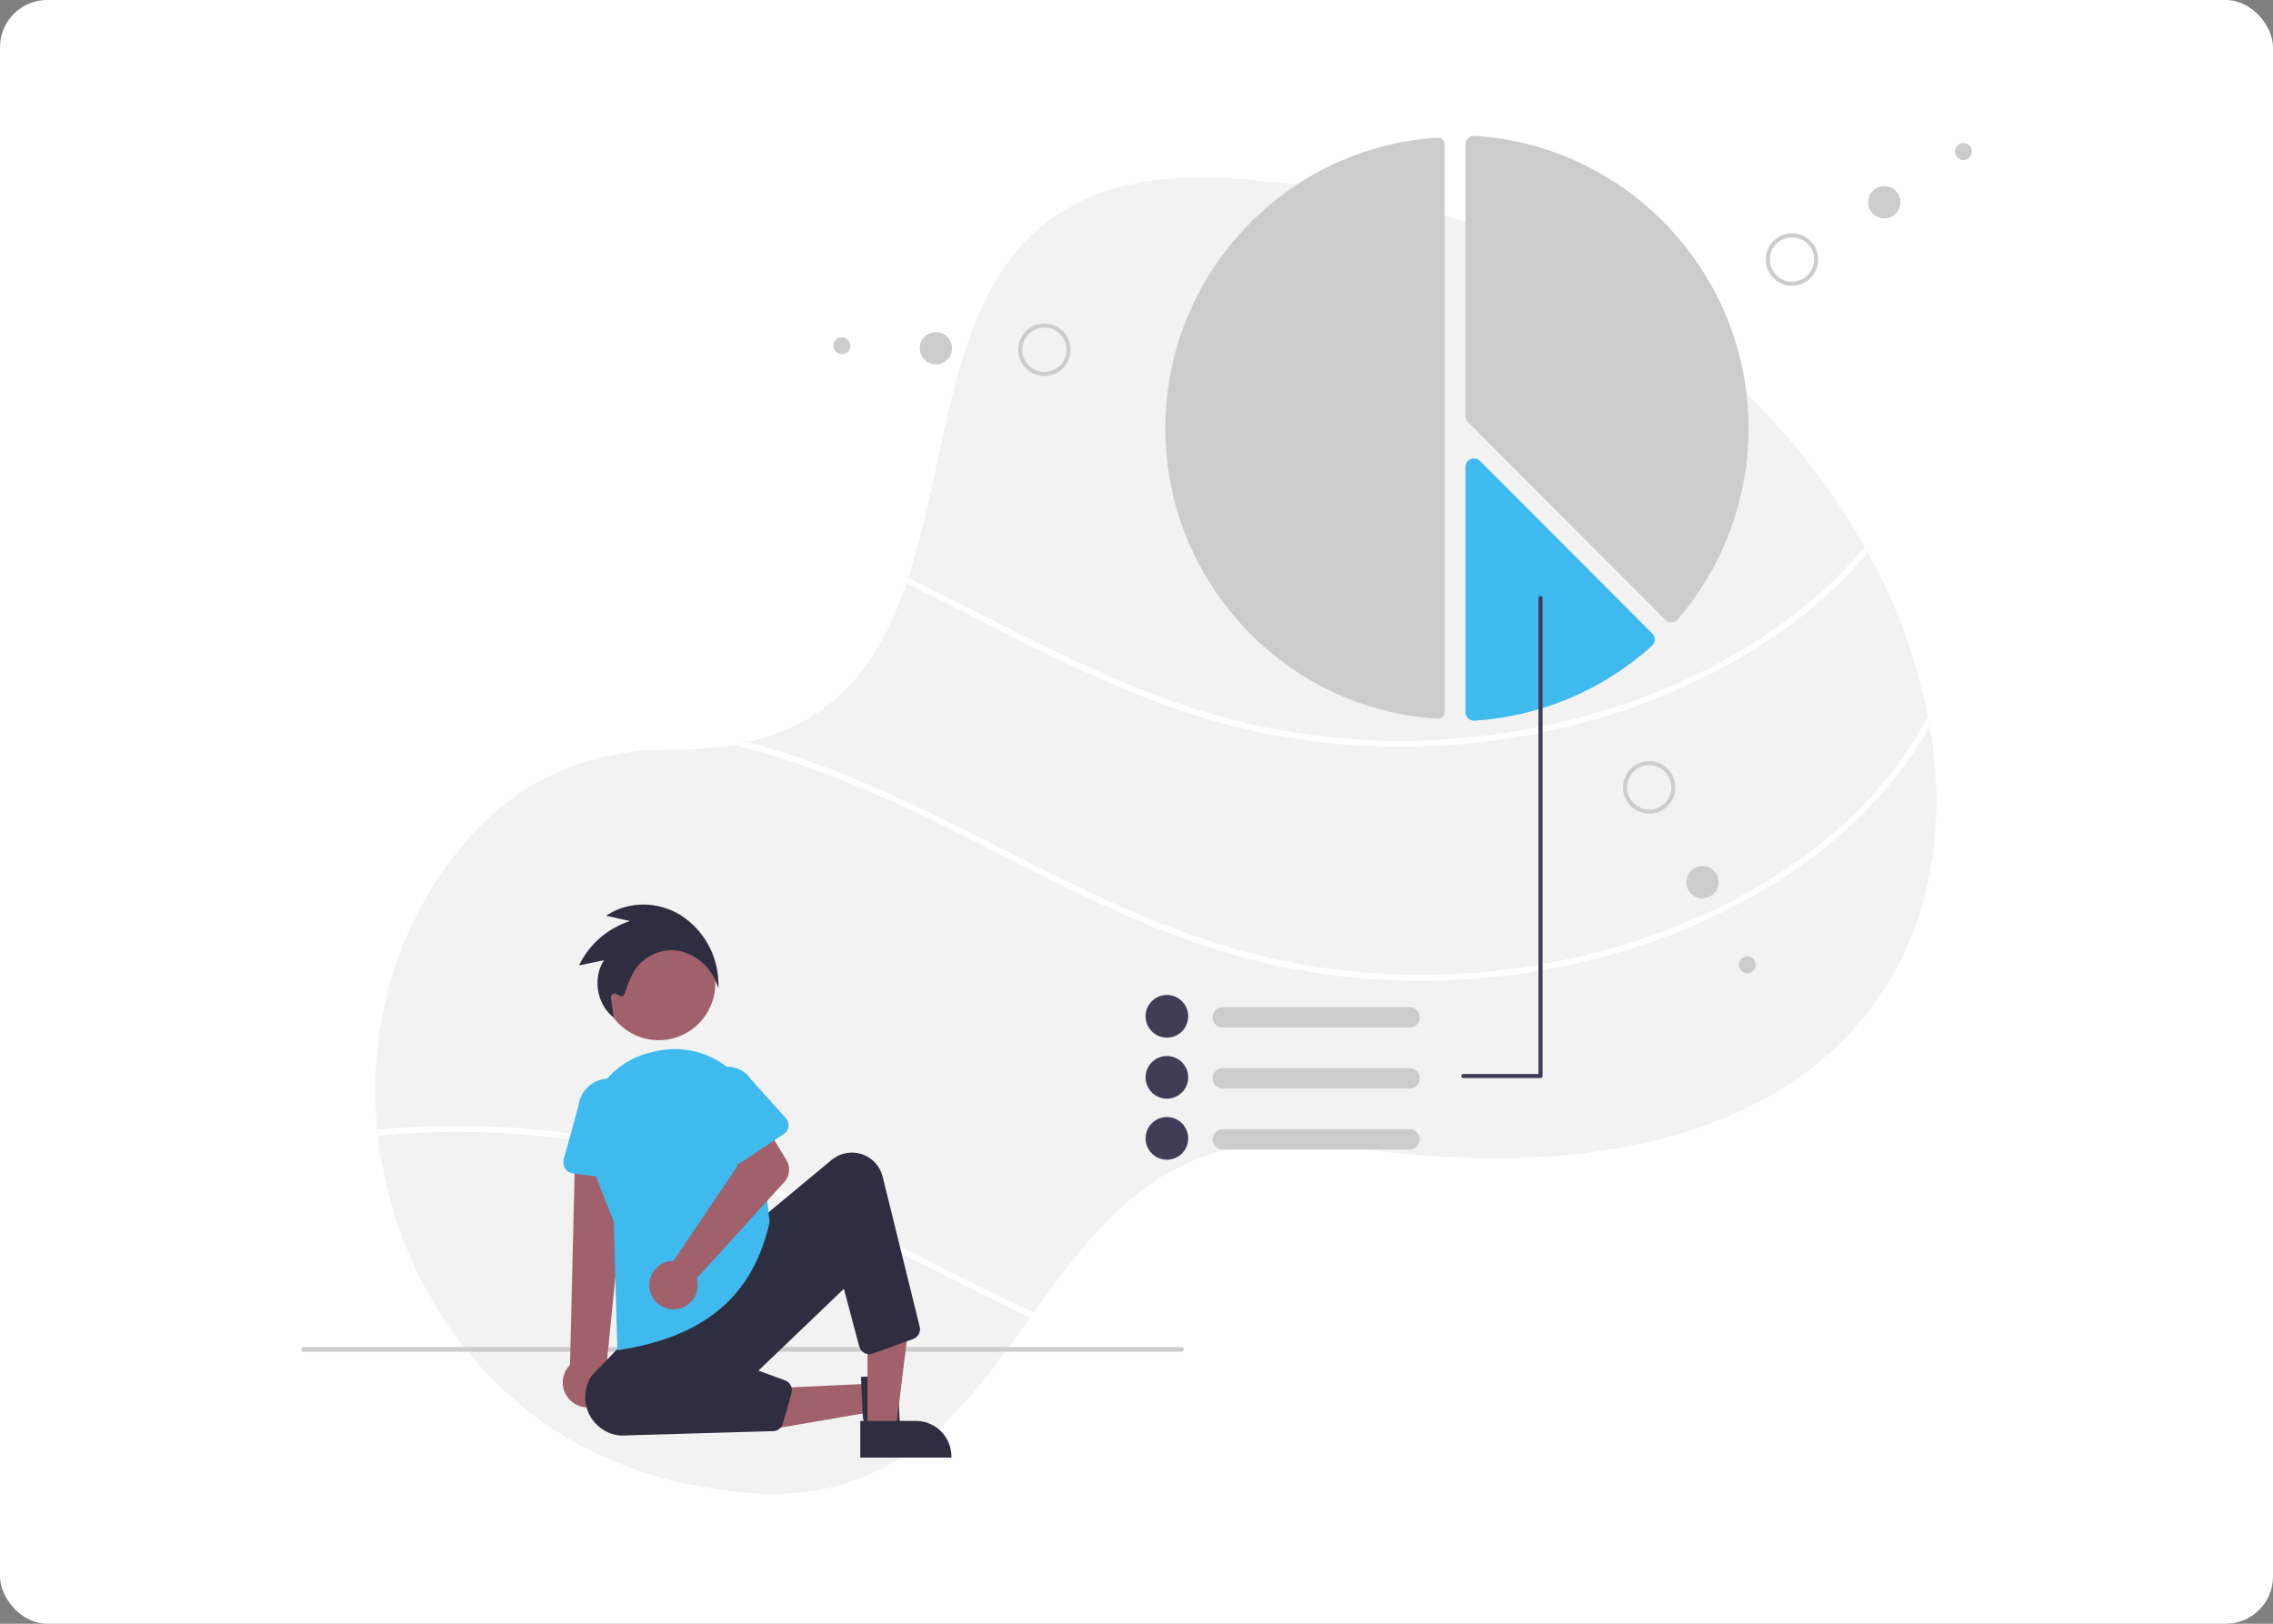
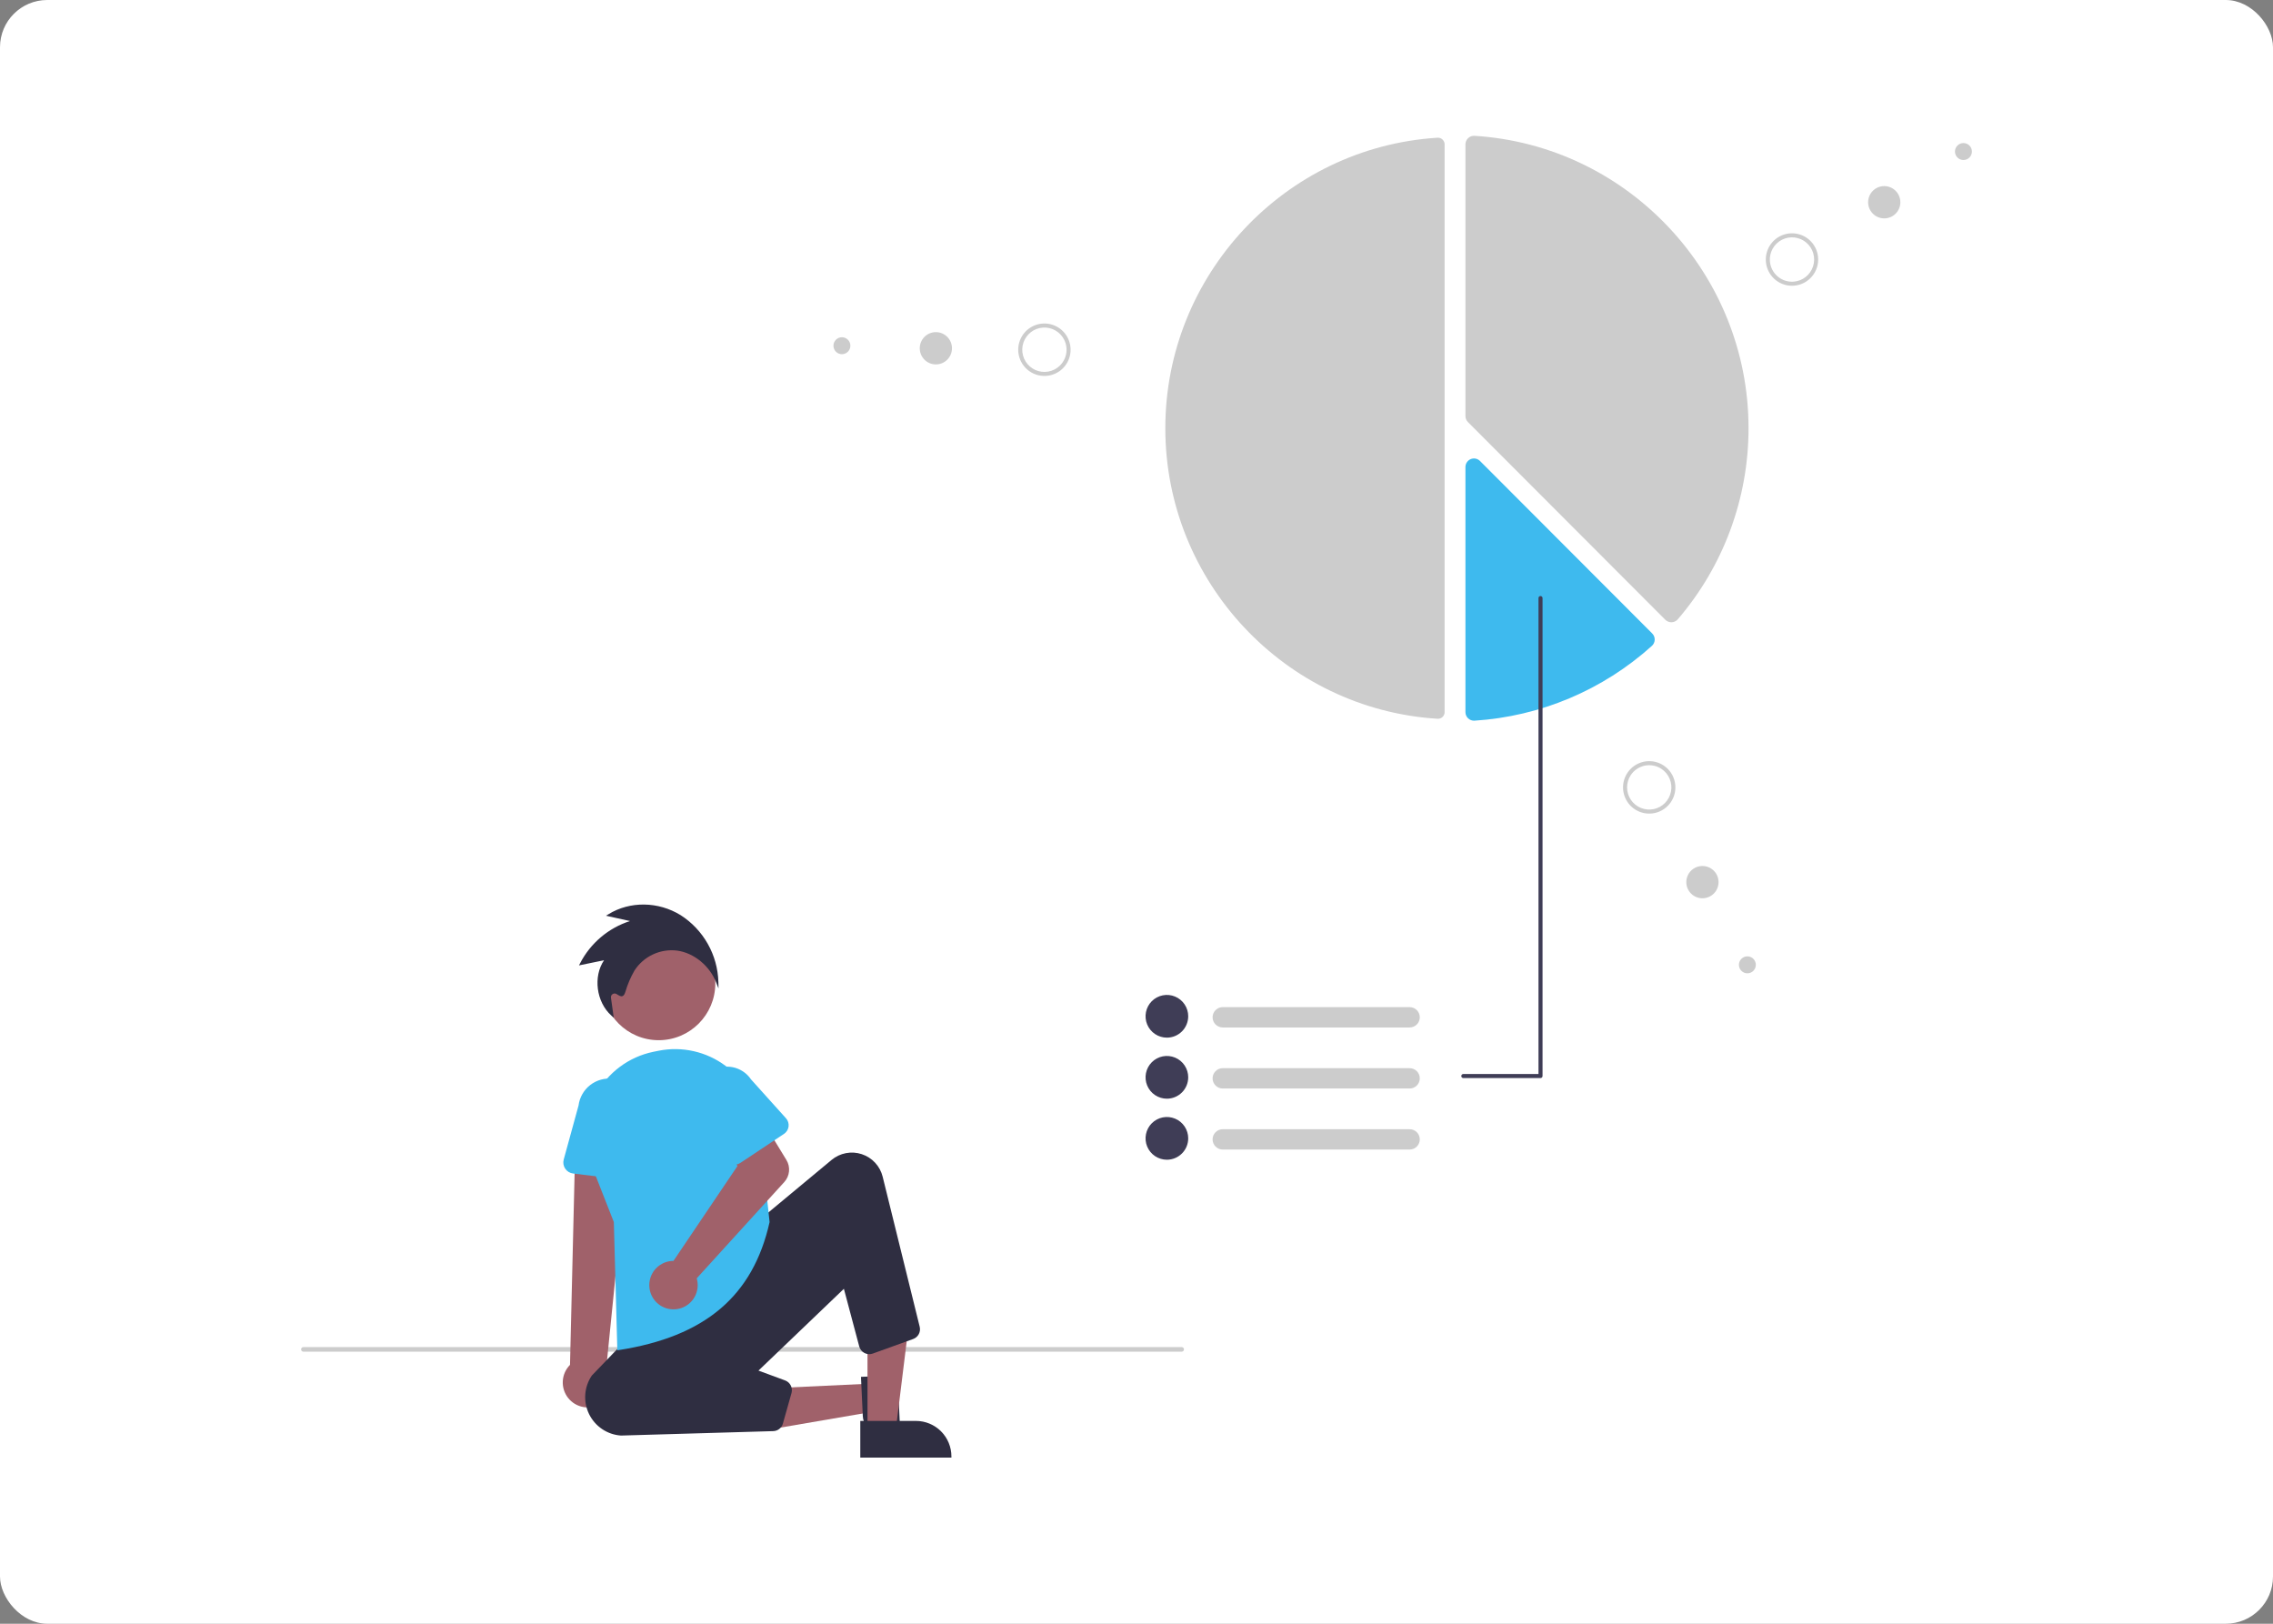
<svg xmlns="http://www.w3.org/2000/svg" width="385" height="275" viewBox="0 0 385 275" fill="none">
  <rect x="0" y="0" width="385" height="275" fill="#808080" stroke="none" />
  <rect width="385" height="275" rx="8" fill="white" />
  <mask id="mask0_24_1310" style="mask-type:alpha" maskUnits="userSpaceOnUse" x="20" y="20" width="345" height="235">
    <rect x="20" y="20" width="345" height="235" fill="#D9D9D9" />
  </mask>
  <g mask="url(#mask0_24_1310)">
</g>
  <g clip-path="url(#clip0_24_1310)">
-     <path d="M321.495 163.49C321.185 164.088 320.861 164.675 320.527 165.26C307.707 187.627 277.886 201.518 227.593 194.166C199.038 189.793 186.877 205.833 175.101 222.262C174.899 222.546 174.698 222.83 174.494 223.113C162.162 240.342 149.953 257.619 119.426 251.876C87.063 246.751 67.09 220.435 63.999 192.338C63.962 191.996 63.928 191.651 63.897 191.31C62.16 173.093 67.526 154.231 81.216 139.992C89.485 131.393 101.233 126.825 113.36 126.969C117.012 127.037 120.661 126.766 124.263 126.159C125.057 126.019 125.828 125.865 126.579 125.691C142.029 122.155 149.148 111.643 153.514 98.814C153.617 98.51 153.719 98.206 153.818 97.898C163.844 67.304 159.208 24.364 213.713 30.68C262.487 34.281 298.282 61.367 315.84 92.617C316.014 92.931 316.188 93.245 316.358 93.559C321.184 102.23 324.628 111.603 326.565 121.338C326.674 121.885 326.773 122.432 326.865 122.978C329.348 137.491 327.721 151.597 321.495 163.49Z" fill="#F2F2F2" />
    <path d="M316.358 93.56C312.859 97.725 308.916 101.495 304.6 104.803C287.785 117.717 266.489 124.721 245.479 126.19C234.681 126.95 223.831 126.212 213.235 123.996C202.456 121.735 192.174 117.751 182.217 113.098C172.532 108.571 163.134 103.467 153.514 98.814C153.617 98.51 153.719 98.206 153.818 97.898C164.308 102.955 174.582 108.527 185.195 113.344C195.193 117.884 205.543 121.588 216.367 123.569C227.167 125.533 238.188 125.965 249.108 124.854C270.06 122.743 291.374 115.001 307.482 101.151C310.506 98.551 313.302 95.695 315.84 92.617C316.014 92.931 316.188 93.245 316.358 93.56Z" fill="white" />
    <path d="M243.561 23.321C243.537 23.321 243.512 23.322 243.488 23.324C217.633 24.946 197.381 46.559 197.381 72.528C197.381 98.498 217.633 120.111 243.488 121.733C243.642 121.743 243.797 121.722 243.943 121.669C244.089 121.617 244.222 121.535 244.334 121.428C244.447 121.324 244.536 121.197 244.597 121.056C244.658 120.915 244.689 120.763 244.688 120.609V24.447C244.688 24.148 244.569 23.862 244.357 23.651C244.146 23.44 243.86 23.321 243.561 23.321Z" fill="#CCCCCC" />
    <path d="M283.091 105.387C282.708 105.387 282.34 105.235 282.069 104.964L248.639 71.484C248.505 71.35 248.398 71.19 248.326 71.015C248.253 70.84 248.216 70.651 248.216 70.462V24.448C248.216 24.25 248.256 24.055 248.334 23.873C248.412 23.692 248.527 23.529 248.672 23.395C248.816 23.258 248.987 23.153 249.174 23.086C249.361 23.019 249.56 22.991 249.758 23.003C275.781 24.636 296.166 46.39 296.166 72.528C296.166 84.402 291.916 95.881 284.187 104.884C284.057 105.035 283.897 105.157 283.718 105.244C283.539 105.33 283.344 105.379 283.145 105.386C283.127 105.387 283.109 105.387 283.091 105.387Z" fill="#CCCCCC" />
    <path d="M249.666 122.057C249.297 122.057 248.942 121.916 248.672 121.663C248.528 121.529 248.413 121.365 248.334 121.184C248.256 121.003 248.216 120.807 248.216 120.609V79.093C248.216 78.807 248.301 78.527 248.46 78.29C248.618 78.052 248.844 77.867 249.107 77.757C249.371 77.648 249.661 77.619 249.941 77.675C250.221 77.731 250.478 77.868 250.68 78.07L279.852 107.286C279.99 107.425 280.099 107.59 280.172 107.773C280.244 107.955 280.279 108.151 280.274 108.347C280.269 108.543 280.224 108.736 280.142 108.915C280.06 109.093 279.943 109.253 279.797 109.385C271.492 116.873 260.908 121.337 249.755 122.054C249.726 122.056 249.695 122.057 249.666 122.057Z" fill="#3EBAEE" />
    <path d="M326.865 122.978C322.184 131.29 315.577 138.622 308.011 144.433C291.197 157.347 269.9 164.351 248.89 165.82C238.093 166.58 227.242 165.842 216.647 163.627C205.867 161.365 195.585 157.381 185.628 152.728C175.49 147.99 165.662 142.616 155.568 137.788C145.484 132.964 135.121 128.851 124.263 126.159C125.057 126.019 125.828 125.865 126.579 125.691C127.288 125.875 127.996 126.067 128.701 126.265C149.932 132.209 168.671 143.924 188.606 152.974C198.604 157.515 208.954 161.218 219.778 163.2C230.578 165.163 241.6 165.596 252.519 164.484C273.472 162.373 294.785 154.631 310.893 140.781C317.269 135.323 322.582 128.731 326.565 121.338C326.674 121.885 326.773 122.432 326.865 122.978Z" fill="white" />
    <path d="M116.079 195.96C136.997 201.815 155.493 213.274 175.101 222.263C174.899 222.546 174.698 222.83 174.494 223.113C173.996 222.884 173.501 222.655 173.006 222.423C162.868 217.685 153.04 212.311 142.946 207.483C132.648 202.557 122.059 198.372 110.948 195.683C95.591 191.978 79.726 190.848 63.999 192.338C63.962 191.997 63.928 191.652 63.897 191.31C81.428 189.652 99.115 191.228 116.079 195.96Z" fill="white" />
    <path d="M200.153 228.923H51.391C51.287 228.923 51.188 228.882 51.114 228.809C51.041 228.735 51 228.636 51 228.532C51 228.428 51.041 228.329 51.114 228.256C51.188 228.182 51.287 228.141 51.391 228.141H200.153C200.257 228.141 200.356 228.182 200.43 228.256C200.503 228.329 200.544 228.428 200.544 228.532C200.544 228.636 200.503 228.735 200.43 228.809C200.356 228.882 200.257 228.923 200.153 228.923Z" fill="#CCCCCC" />
    <path d="M111.567 176.17C116.863 176.17 121.157 171.87 121.157 166.566C121.157 161.261 116.863 156.961 111.567 156.961C106.271 156.961 101.977 161.261 101.977 166.566C101.977 171.87 106.271 176.17 111.567 176.17Z" fill="#A0616A" />
    <path d="M147.45 234.336L147.673 239.125L129.336 242.269L129.006 235.201L147.45 234.336Z" fill="#A0616A" />
    <path d="M152.028 232.897L152.537 243.784L152.342 243.793C150.835 243.892 149.334 243.529 148.04 242.751C146.869 242.004 146.195 240.969 146.142 239.837L145.831 233.187L152.028 232.897Z" fill="#2F2E41" />
    <path d="M146.937 242.216L151.724 242.215L154.001 223.724L146.936 223.724L146.937 242.216Z" fill="#A0616A" />
    <path d="M145.716 240.651L155.143 240.65C155.932 240.65 156.713 240.806 157.442 241.108C158.171 241.41 158.833 241.854 159.391 242.412C159.949 242.971 160.392 243.634 160.693 244.364C160.995 245.094 161.151 245.877 161.151 246.667V246.862L145.716 246.863L145.716 240.651Z" fill="#2F2E41" />
    <path d="M101.744 237.736C102.269 237.418 102.717 236.989 103.058 236.478C103.399 235.968 103.624 235.388 103.717 234.781C103.81 234.174 103.769 233.554 103.597 232.965C103.425 232.375 103.126 231.831 102.721 231.37L106.542 193.3L97.442 193.937L96.548 231.158C95.819 231.891 95.384 232.865 95.326 233.898C95.267 234.93 95.588 235.948 96.228 236.759C96.869 237.57 97.784 238.117 98.801 238.297C99.818 238.478 100.865 238.278 101.744 237.736Z" fill="#A0616A" />
    <path d="M106.497 199.899L97.068 198.748C96.8 198.715 96.541 198.625 96.311 198.483C96.081 198.342 95.884 198.152 95.733 197.927C95.583 197.702 95.482 197.448 95.439 197.181C95.396 196.913 95.41 196.64 95.482 196.379L97.993 187.234C98.168 185.86 98.88 184.612 99.972 183.763C101.065 182.914 102.449 182.534 103.821 182.705C105.193 182.877 106.442 183.586 107.292 184.678C108.143 185.77 108.526 187.155 108.359 188.53L108.605 197.981C108.612 198.251 108.56 198.52 108.454 198.769C108.348 199.018 108.189 199.241 107.989 199.423C107.789 199.605 107.553 199.742 107.295 199.824C107.037 199.906 106.765 199.932 106.497 199.899Z" fill="#3EBAEE" />
    <path d="M105.178 243.129C104.035 243.051 102.934 242.672 101.984 242.03C101.035 241.389 100.271 240.508 99.77 239.476C99.27 238.445 99.05 237.299 99.133 236.155C99.217 235.011 99.6 233.909 100.245 232.961L106.404 226.557L128.855 206.419L140.858 196.444C141.558 195.862 142.395 195.467 143.289 195.298C144.183 195.128 145.105 195.188 145.97 195.473C146.834 195.758 147.612 196.258 148.231 196.926C148.85 197.595 149.289 198.41 149.507 199.294L155.778 224.7C155.883 225.123 155.828 225.569 155.623 225.953C155.418 226.338 155.077 226.631 154.668 226.778L147.831 229.243C147.602 229.325 147.359 229.359 147.116 229.343C146.873 229.326 146.637 229.259 146.421 229.146C146.206 229.033 146.016 228.877 145.864 228.686C145.712 228.496 145.601 228.276 145.538 228.041L142.938 218.274L128.469 232.128L132.983 233.792C133.397 233.946 133.738 234.251 133.939 234.645C134.14 235.039 134.185 235.494 134.067 235.921L132.608 241.097C132.508 241.458 132.294 241.777 131.999 242.008C131.704 242.238 131.343 242.368 130.968 242.378L105.178 243.129Z" fill="#2F2E41" />
    <path d="M104.565 228.689L103.971 206.966L100.225 197.437C99.46 195.493 99.129 193.406 99.254 191.32C99.379 189.234 99.958 187.201 100.95 185.363C101.942 183.525 103.323 181.926 104.997 180.679C106.67 179.431 108.596 178.565 110.639 178.141C110.947 178.077 111.254 178.014 111.561 177.954C113.521 177.564 115.54 177.59 117.489 178.029C119.438 178.468 121.274 179.31 122.878 180.503C124.483 181.695 125.82 183.211 126.804 184.952C127.789 186.693 128.398 188.621 128.594 190.612L130.354 206.967L130.347 206.998C127.54 219.503 119.417 226.384 104.784 228.655L104.565 228.689Z" fill="#3EBAEE" />
    <path d="M113.424 213.599C113.638 213.566 113.854 213.55 114.07 213.551L124.909 197.481L122.856 193.242L128.839 189.303L133.201 196.454C133.553 197.032 133.709 197.708 133.645 198.382C133.581 199.056 133.3 199.691 132.845 200.191L118.011 216.503C118.244 217.303 118.228 218.156 117.965 218.947C117.703 219.738 117.206 220.43 116.541 220.931C115.876 221.433 115.075 221.719 114.243 221.753C113.411 221.787 112.589 221.567 111.886 221.122C111.182 220.676 110.631 220.027 110.305 219.26C109.979 218.493 109.893 217.645 110.061 216.828C110.228 216.012 110.639 215.265 111.24 214.689C111.841 214.112 112.603 213.732 113.424 213.599Z" fill="#A0616A" />
    <path d="M123.96 197.182C123.717 197.114 123.491 196.995 123.298 196.831C123.106 196.668 122.95 196.465 122.843 196.236L119.094 188.242C118.38 187.164 118.121 185.847 118.374 184.578C118.628 183.31 119.373 182.194 120.447 181.475C121.521 180.756 122.836 180.493 124.103 180.743C125.37 180.993 126.487 181.736 127.208 182.81L133.13 189.392C133.299 189.58 133.426 189.802 133.501 190.043C133.577 190.285 133.6 190.539 133.568 190.79C133.536 191.041 133.451 191.282 133.318 191.497C133.185 191.712 133.007 191.896 132.797 192.036L125.405 196.953C125.195 197.093 124.957 197.186 124.708 197.226C124.458 197.265 124.203 197.25 123.96 197.182Z" fill="#3EBAEE" />
    <path d="M238.763 174.015H207.109C206.652 174.015 206.215 173.834 205.892 173.511C205.57 173.188 205.388 172.749 205.388 172.293C205.388 171.836 205.57 171.397 205.892 171.074C206.215 170.751 206.652 170.57 207.109 170.57H238.763C239.219 170.57 239.657 170.751 239.979 171.074C240.302 171.397 240.483 171.836 240.483 172.293C240.483 172.749 240.302 173.188 239.979 173.511C239.657 173.834 239.219 174.015 238.763 174.015Z" fill="#CCCCCC" />
    <path d="M197.647 175.738C196.932 175.738 196.234 175.526 195.64 175.129C195.046 174.731 194.583 174.166 194.309 173.505C194.036 172.844 193.964 172.116 194.104 171.414C194.243 170.713 194.587 170.068 195.092 169.562C195.598 169.056 196.241 168.711 196.942 168.572C197.643 168.432 198.369 168.504 199.029 168.778C199.69 169.051 200.254 169.515 200.651 170.11C201.048 170.705 201.26 171.405 201.26 172.12C201.258 173.08 200.878 173.999 200.2 174.678C199.523 175.356 198.605 175.737 197.647 175.738Z" fill="#3F3D56" />
    <path d="M238.763 184.353H207.109C206.652 184.353 206.215 184.172 205.892 183.848C205.57 183.525 205.388 183.087 205.388 182.63C205.388 182.173 205.57 181.735 205.892 181.412C206.215 181.089 206.652 180.907 207.109 180.907H238.763C239.219 180.907 239.657 181.089 239.979 181.412C240.302 181.735 240.483 182.173 240.483 182.63C240.483 183.087 240.302 183.525 239.979 183.848C239.657 184.172 239.219 184.353 238.763 184.353Z" fill="#CCCCCC" />
    <path d="M197.647 186.076C196.932 186.076 196.234 185.864 195.64 185.466C195.046 185.069 194.583 184.504 194.309 183.843C194.036 183.181 193.964 182.454 194.104 181.752C194.243 181.05 194.587 180.406 195.092 179.9C195.598 179.394 196.241 179.049 196.942 178.909C197.643 178.77 198.369 178.841 199.029 179.115C199.69 179.389 200.254 179.853 200.651 180.448C201.048 181.043 201.26 181.742 201.26 182.458C201.258 183.417 200.878 184.337 200.2 185.015C199.523 185.693 198.605 186.075 197.647 186.076Z" fill="#3F3D56" />
    <path d="M238.763 194.69H207.109C206.652 194.69 206.215 194.509 205.892 194.186C205.57 193.863 205.388 193.425 205.388 192.968C205.388 192.511 205.57 192.072 205.892 191.749C206.215 191.426 206.652 191.245 207.109 191.245H238.763C239.219 191.245 239.657 191.426 239.979 191.749C240.302 192.072 240.483 192.511 240.483 192.968C240.483 193.425 240.302 193.863 239.979 194.186C239.657 194.509 239.219 194.69 238.763 194.69Z" fill="#CCCCCC" />
    <path d="M197.647 196.414C196.932 196.414 196.234 196.201 195.64 195.804C195.046 195.406 194.583 194.841 194.309 194.18C194.036 193.519 193.964 192.791 194.104 192.09C194.243 191.388 194.587 190.743 195.092 190.237C195.598 189.731 196.241 189.386 196.942 189.247C197.643 189.107 198.369 189.179 199.029 189.453C199.69 189.727 200.254 190.19 200.651 190.785C201.048 191.38 201.26 192.08 201.26 192.795C201.258 193.755 200.878 194.674 200.2 195.353C199.523 196.031 198.605 196.412 197.647 196.414Z" fill="#3F3D56" />
    <path d="M247.857 182.584H260.932C261.023 182.584 261.111 182.547 261.175 182.483C261.24 182.418 261.276 182.33 261.276 182.239V101.289C261.276 101.198 261.24 101.11 261.175 101.045C261.111 100.981 261.023 100.944 260.932 100.944C260.841 100.944 260.753 100.981 260.689 101.045C260.624 101.11 260.588 101.198 260.588 101.289V181.894H247.857C247.812 181.894 247.767 181.903 247.725 181.92C247.684 181.938 247.645 181.963 247.613 181.995C247.581 182.027 247.556 182.065 247.539 182.107C247.521 182.149 247.512 182.194 247.512 182.239C247.512 182.284 247.521 182.329 247.539 182.371C247.556 182.413 247.581 182.451 247.613 182.483C247.645 182.515 247.684 182.54 247.725 182.558C247.767 182.575 247.812 182.584 247.857 182.584Z" fill="#3F3D56" />
    <path d="M303.882 48.381C303.008 48.452 302.132 48.261 301.366 47.833C300.6 47.405 299.978 46.76 299.578 45.978C299.179 45.196 299.02 44.313 299.121 43.44C299.223 42.568 299.58 41.745 300.149 41.076C300.717 40.407 301.471 39.922 302.314 39.682C303.158 39.442 304.054 39.458 304.889 39.727C305.723 39.997 306.459 40.509 307.004 41.198C307.548 41.887 307.876 42.722 307.946 43.597C308.041 44.772 307.666 45.935 306.903 46.832C306.141 47.729 305.054 48.286 303.882 48.381ZM303.827 47.7C304.567 47.64 305.273 47.362 305.854 46.901C306.436 46.44 306.869 45.816 307.097 45.109C307.325 44.401 307.338 43.642 307.136 42.927C306.933 42.212 306.523 41.574 305.958 41.092C305.392 40.61 304.697 40.307 303.96 40.221C303.223 40.135 302.477 40.27 301.816 40.609C301.156 40.947 300.61 41.475 300.249 42.124C299.887 42.773 299.726 43.515 299.786 44.256C299.825 44.748 299.961 45.227 300.186 45.666C300.41 46.106 300.719 46.496 301.094 46.816C301.47 47.136 301.904 47.379 302.373 47.53C302.842 47.682 303.336 47.74 303.827 47.7Z" fill="#CCCCCC" />
    <path d="M319.152 36.985C320.66 36.985 321.881 35.761 321.881 34.252C321.881 32.742 320.66 31.519 319.152 31.519C317.645 31.519 316.423 32.742 316.423 34.252C316.423 35.761 317.645 36.985 319.152 36.985Z" fill="#CCCCCC" />
    <path d="M332.566 27.101C333.358 27.101 334 26.458 334 25.665C334 24.872 333.358 24.229 332.566 24.229C331.775 24.229 331.133 24.872 331.133 25.665C331.133 26.458 331.775 27.101 332.566 27.101Z" fill="#CCCCCC" />
    <path d="M283.045 135.8C282.561 136.533 281.872 137.106 281.063 137.446C280.254 137.787 279.363 137.879 278.502 137.712C277.641 137.545 276.849 137.126 276.225 136.508C275.602 135.89 275.176 135.101 275 134.241C274.824 133.38 274.908 132.487 275.239 131.673C275.571 130.86 276.135 130.163 276.862 129.672C277.589 129.18 278.445 128.915 279.322 128.91C280.199 128.906 281.058 129.162 281.79 129.646C282.77 130.296 283.453 131.31 283.688 132.463C283.923 133.617 283.692 134.817 283.045 135.8ZM276.214 131.28C275.805 131.9 275.589 132.628 275.593 133.371C275.596 134.114 275.82 134.84 276.236 135.456C276.651 136.072 277.24 136.55 277.927 136.831C278.614 137.112 279.369 137.183 280.096 137.034C280.823 136.885 281.49 136.524 282.012 135.995C282.534 135.467 282.888 134.796 283.029 134.066C283.17 133.336 283.092 132.581 282.804 131.896C282.517 131.211 282.033 130.626 281.414 130.216C280.583 129.668 279.569 129.472 278.594 129.671C277.62 129.871 276.764 130.449 276.214 131.28Z" fill="#CCCCCC" />
    <path d="M288.357 152.134C289.865 152.134 291.086 150.91 291.086 149.401C291.086 147.891 289.865 146.668 288.357 146.668C286.85 146.668 285.628 147.891 285.628 149.401C285.628 150.91 286.85 152.134 288.357 152.134Z" fill="#CCCCCC" />
    <path d="M295.97 164.84C296.762 164.84 297.403 164.197 297.403 163.404C297.403 162.611 296.762 161.969 295.97 161.969C295.178 161.969 294.536 162.611 294.536 163.404C294.536 164.197 295.178 164.84 295.97 164.84Z" fill="#CCCCCC" />
    <path d="M172.93 61.207C172.54 60.421 172.391 59.536 172.503 58.665C172.615 57.793 172.982 56.975 173.558 56.313C174.135 55.651 174.894 55.174 175.741 54.944C176.587 54.715 177.483 54.741 178.314 55.021C179.146 55.301 179.875 55.821 180.411 56.517C180.948 57.212 181.266 58.05 181.326 58.927C181.386 59.803 181.185 60.678 180.749 61.44C180.312 62.202 179.66 62.817 178.875 63.208C177.821 63.731 176.604 63.814 175.489 63.439C174.375 63.064 173.455 62.261 172.93 61.207ZM180.262 57.559C179.932 56.893 179.412 56.34 178.768 55.971C178.124 55.601 177.385 55.431 176.645 55.482C175.904 55.532 175.195 55.802 174.608 56.256C174.021 56.711 173.581 57.329 173.345 58.034C173.108 58.738 173.086 59.497 173.28 60.215C173.474 60.932 173.876 61.575 174.436 62.064C174.995 62.552 175.687 62.864 176.423 62.958C177.159 63.053 177.907 62.927 178.571 62.596C179.462 62.152 180.14 61.372 180.457 60.427C180.774 59.483 180.704 58.451 180.262 57.559Z" fill="#CCCCCC" />
    <path d="M158.517 61.718C160.025 61.718 161.246 60.494 161.246 58.984C161.246 57.475 160.025 56.251 158.517 56.251C157.01 56.251 155.788 57.475 155.788 58.984C155.788 60.494 157.01 61.718 158.517 61.718Z" fill="#CCCCCC" />
    <path d="M142.603 59.987C143.395 59.987 144.037 59.345 144.037 58.552C144.037 57.759 143.395 57.116 142.603 57.116C141.811 57.116 141.17 57.759 141.17 58.552C141.17 59.345 141.811 59.987 142.603 59.987Z" fill="#CCCCCC" />
    <path d="M121.701 167.406L121.302 166.386C120.199 163.571 117.562 161.407 114.74 161.001C113.332 160.817 111.9 161.036 110.612 161.635C109.324 162.233 108.231 163.185 107.462 164.381C106.81 165.515 106.294 166.723 105.927 167.979C105.801 168.353 105.675 168.624 105.431 168.706C105.157 168.805 104.884 168.635 104.432 168.355C104.331 168.292 104.214 168.26 104.096 168.261C103.977 168.262 103.861 168.297 103.762 168.362C103.662 168.427 103.583 168.518 103.534 168.626C103.484 168.734 103.467 168.854 103.483 168.972L103.957 172.362L103.56 172.008C100.978 169.707 100.448 165.376 102.313 162.628L98.068 163.501L98.259 163.136C100.022 159.728 103.061 157.158 106.711 155.988L102.645 155.091L103.056 154.837C106.697 152.591 111.5 152.654 115.292 154.995C117.197 156.217 118.774 157.887 119.887 159.859C121 161.831 121.615 164.045 121.679 166.31L121.701 167.406Z" fill="#2F2E41" />
  </g>
  <defs>
    <clipPath id="clip0_24_1310">
      <rect width="283" height="230" fill="white" transform="translate(51 23)" />
    </clipPath>
  </defs>
</svg>